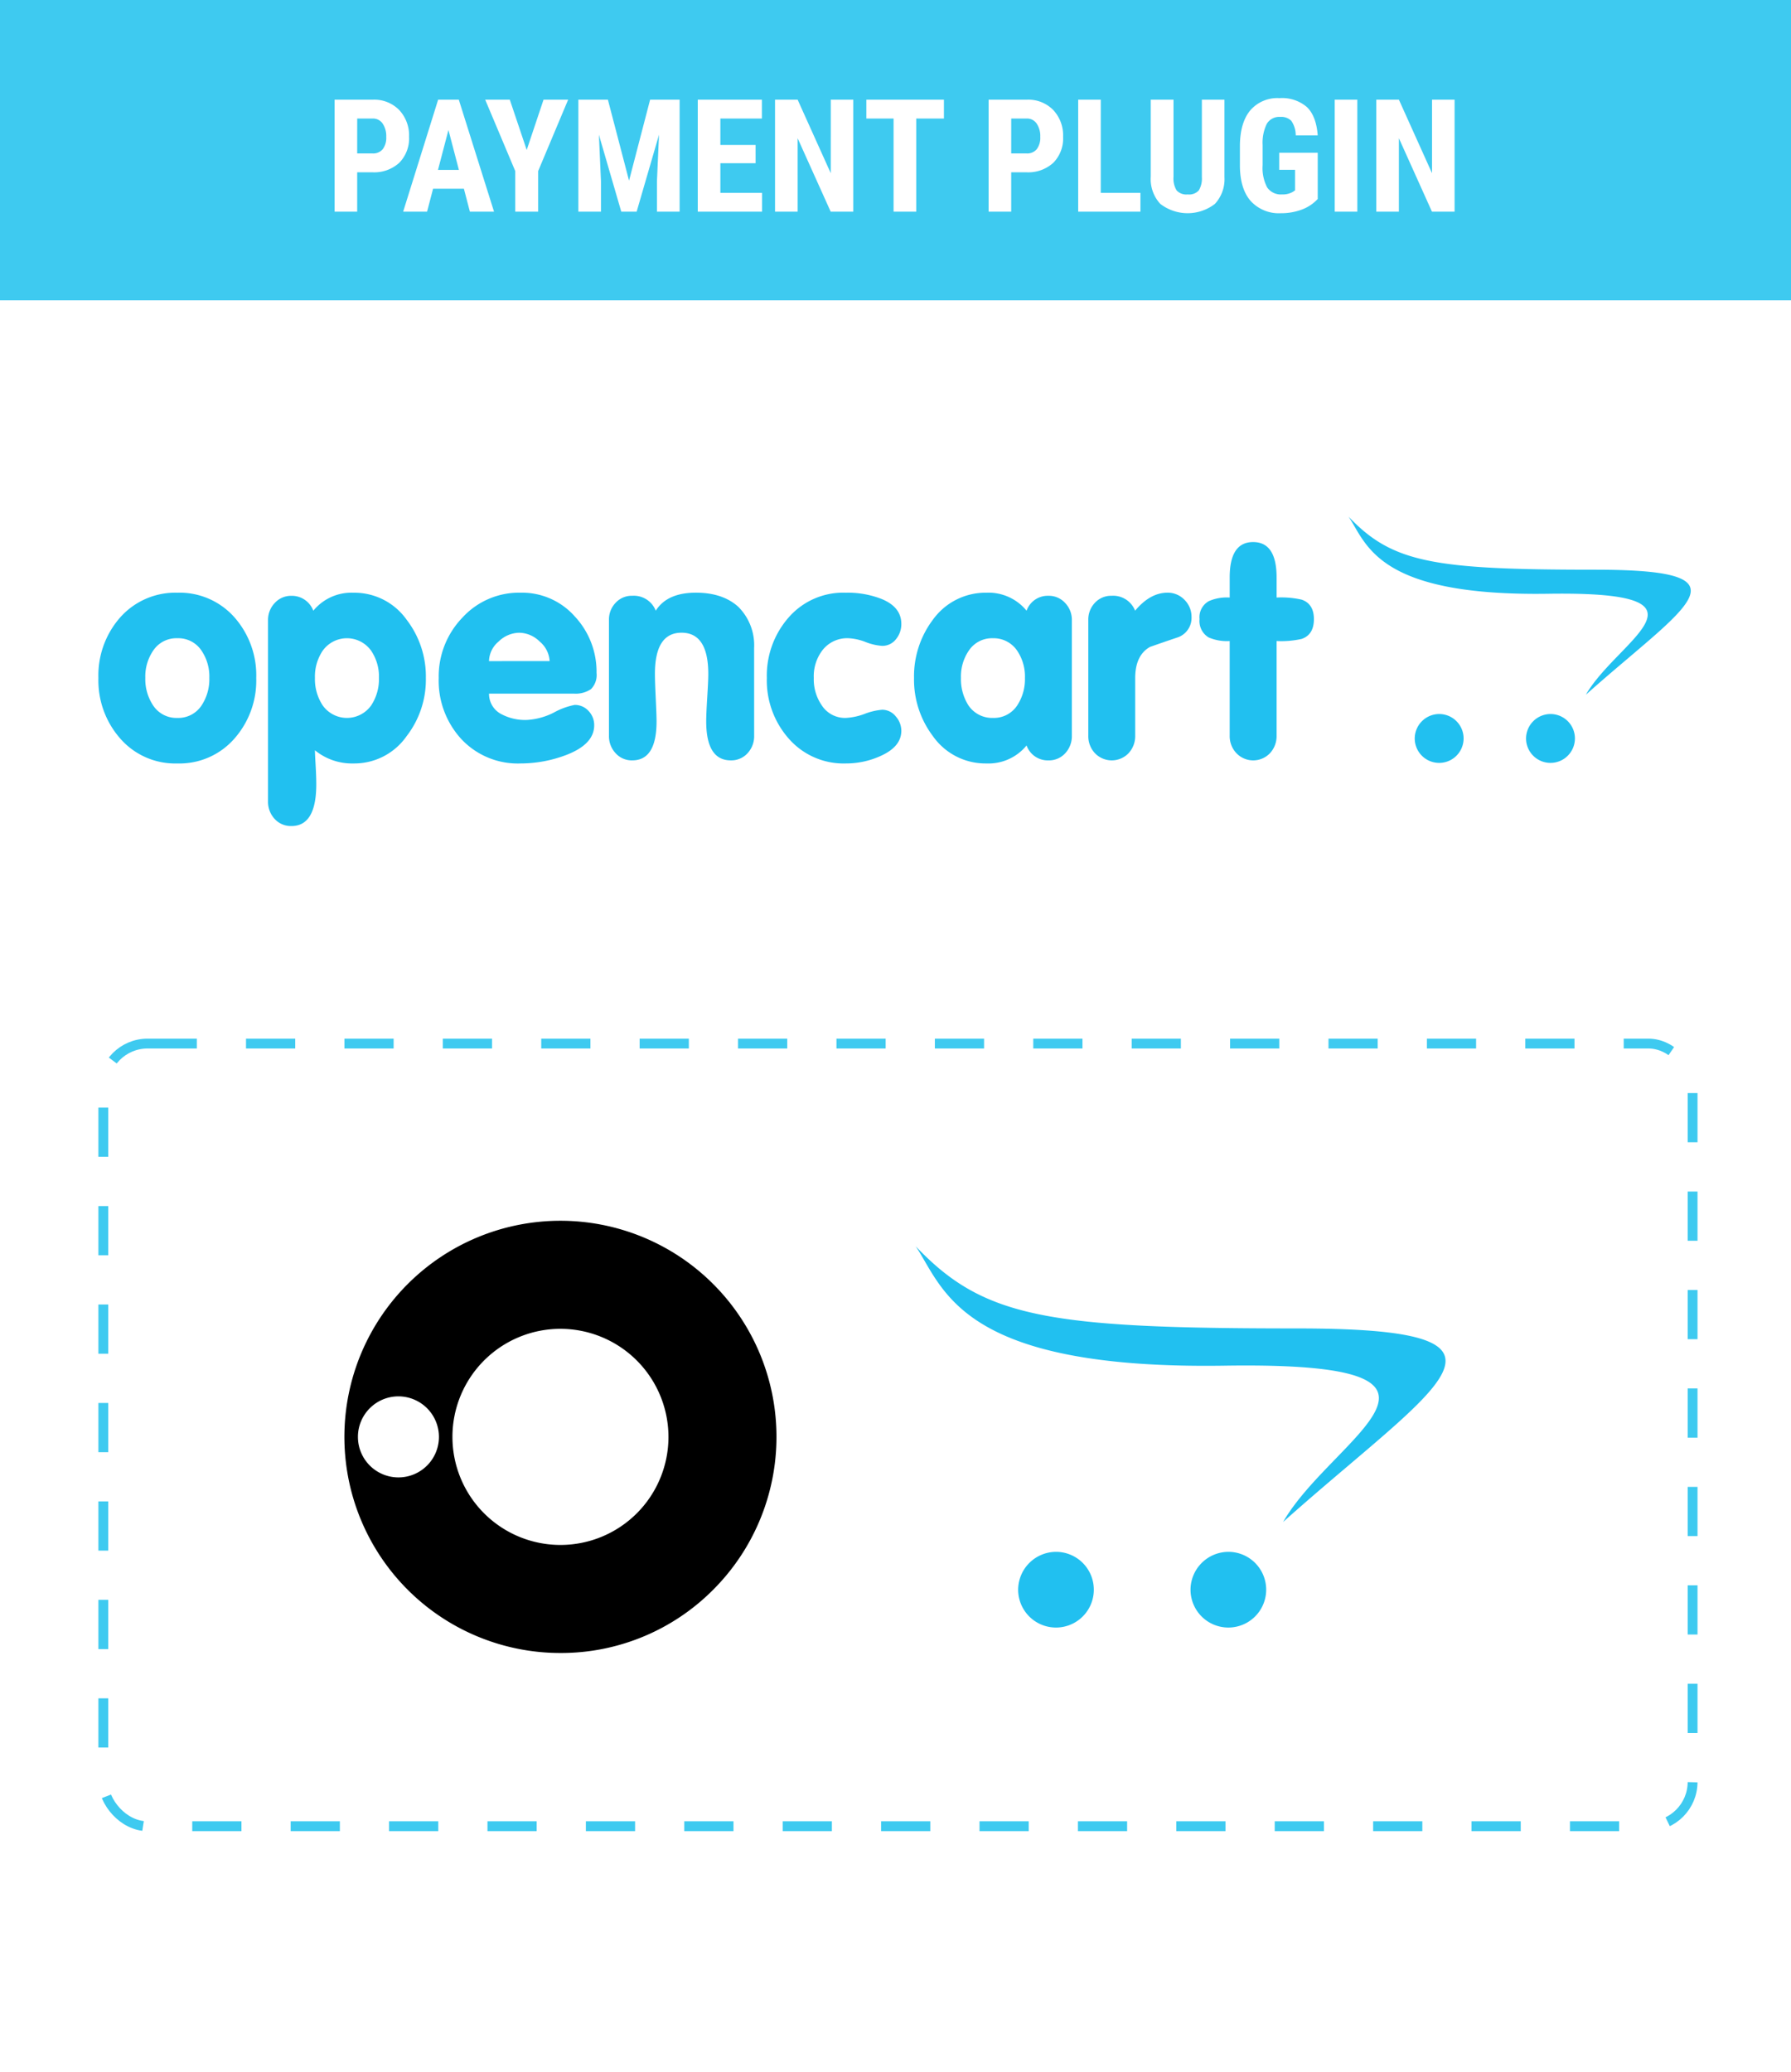
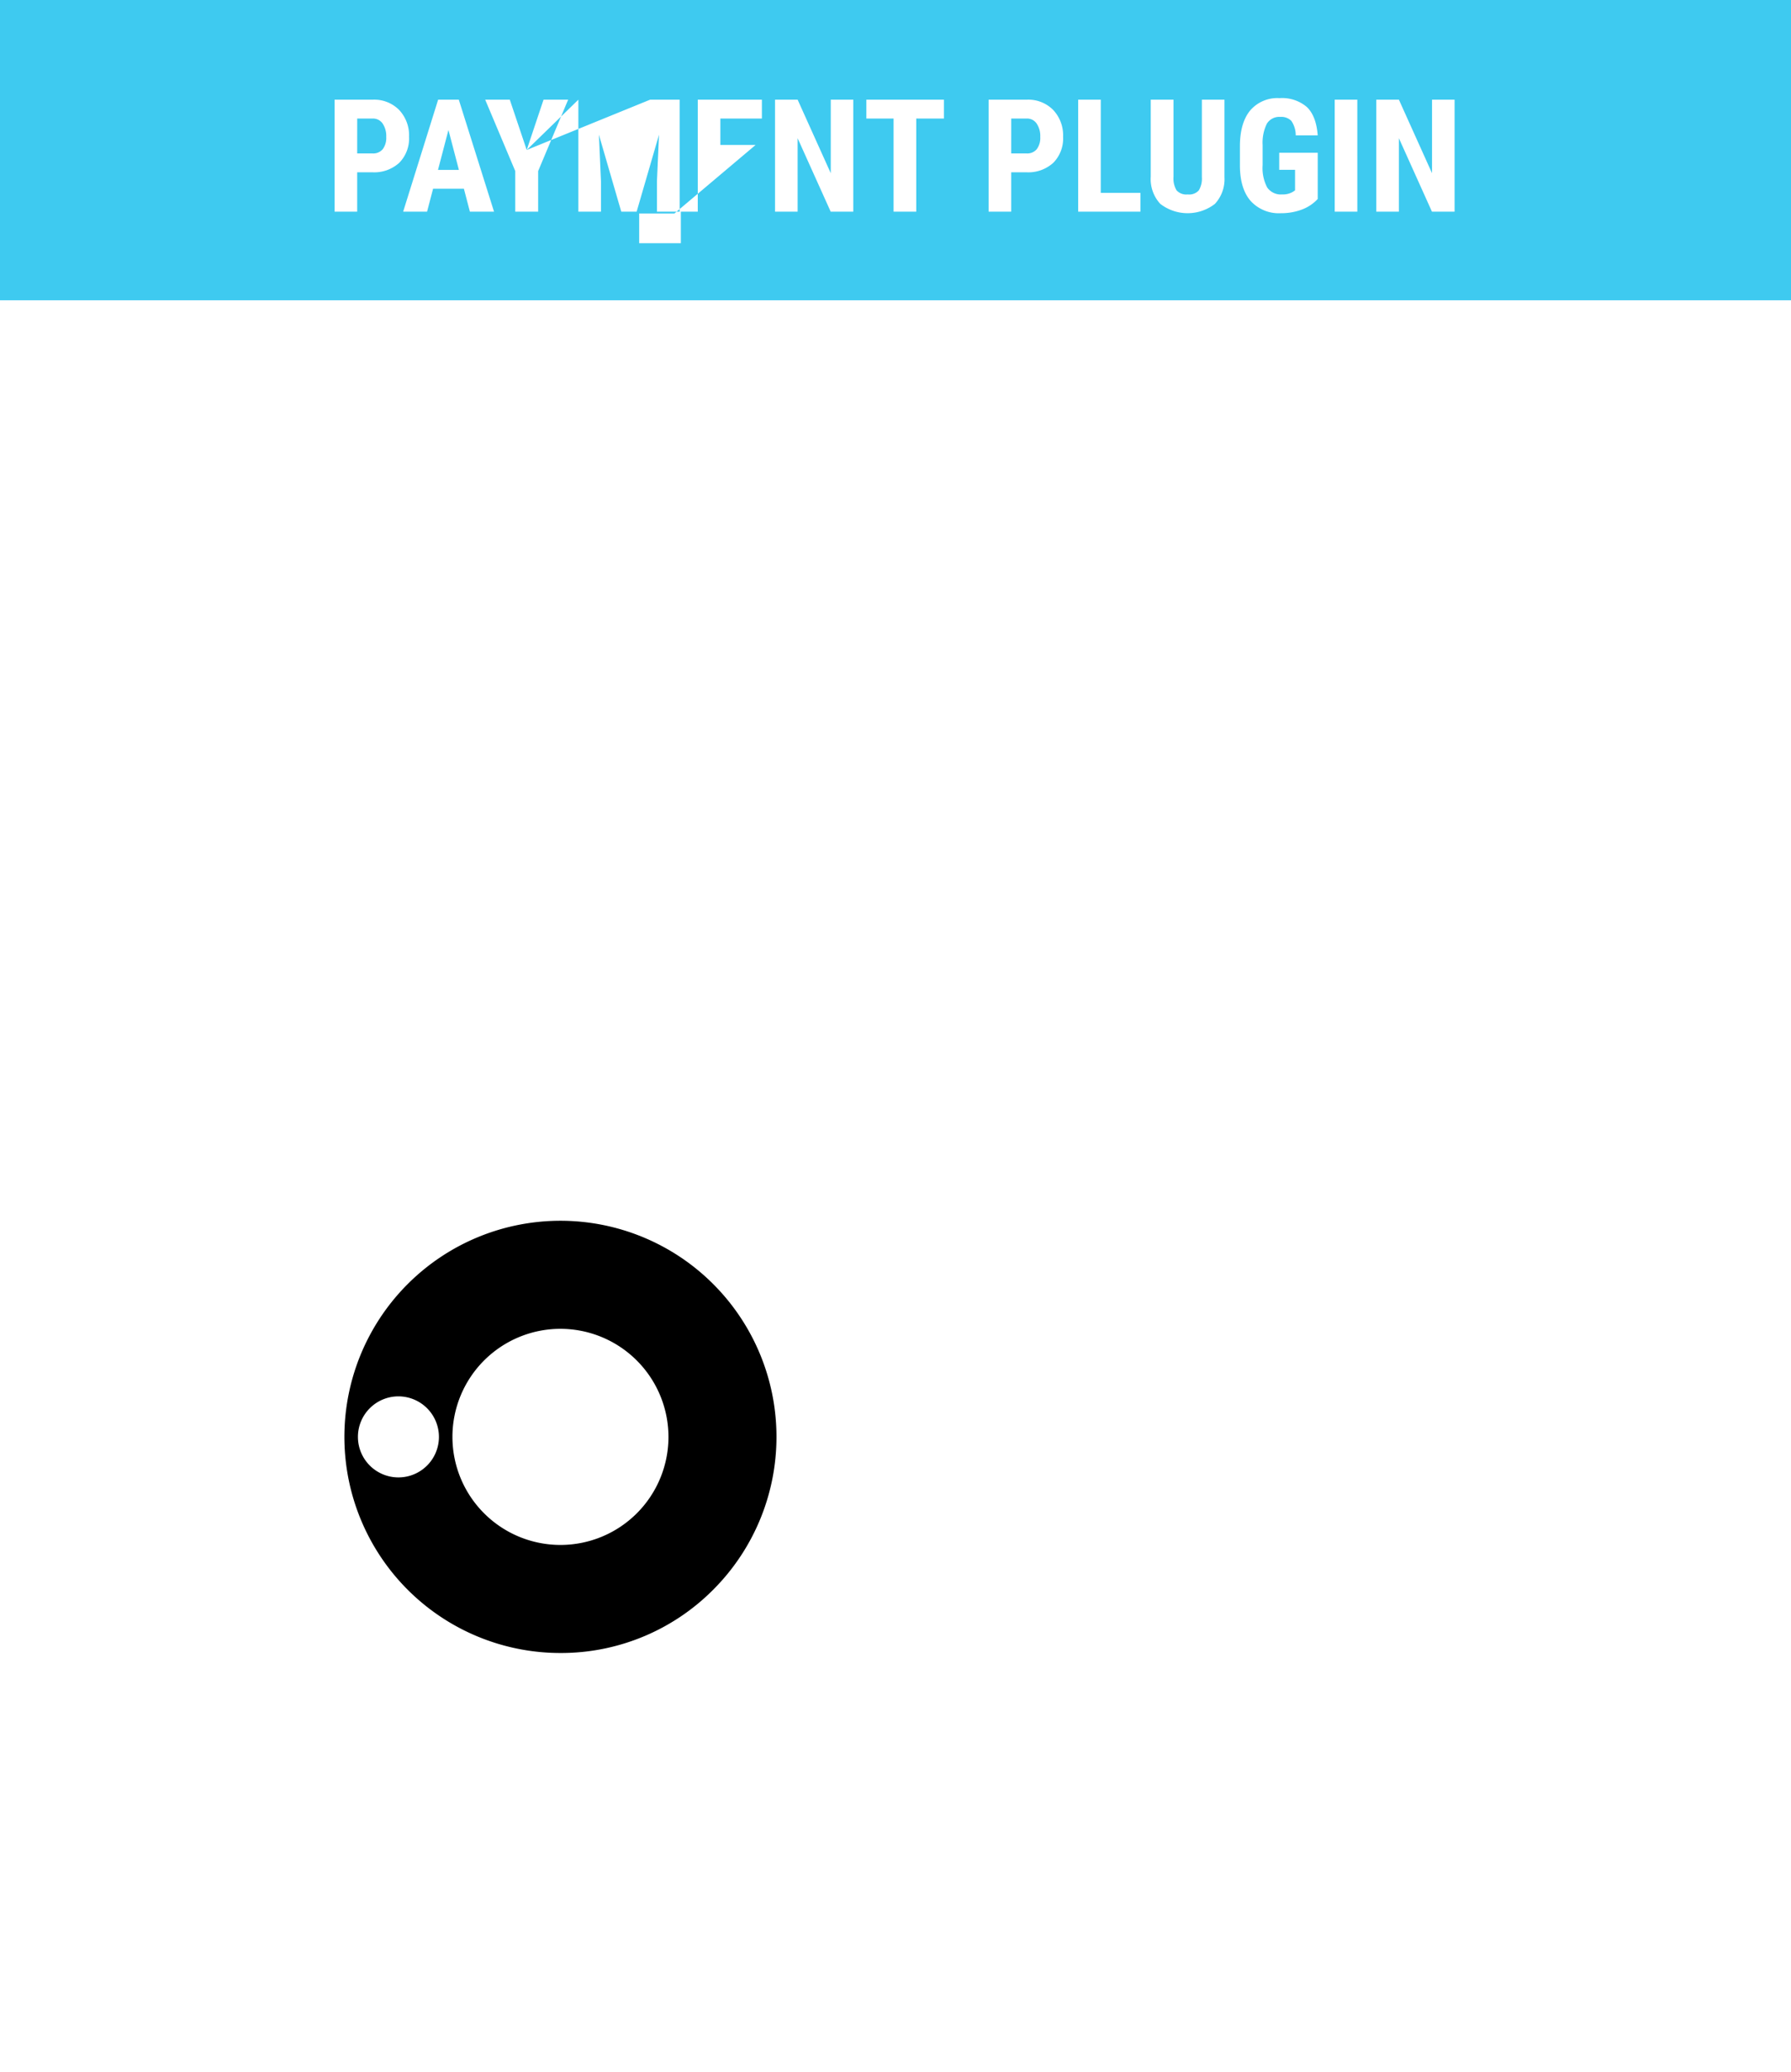
<svg xmlns="http://www.w3.org/2000/svg" width="364" height="421" viewBox="0 0 364 421">
  <defs>
    <style>.a,.b{fill:#fff;}.b{stroke:#3ecaf0;stroke-width:2px;stroke-dasharray:10;}.c{isolation:isolate;}.d{fill:url(#a);}.e{fill:#3ecaf0;}.f{stroke:none;}.g{fill:none;}</style>
    <linearGradient id="a" y1="-0.005" x2="0" y2="-0.005" gradientUnits="objectBoundingBox">
      <stop offset="0" stop-color="#04b6f0" />
      <stop offset="1" stop-color="#3ecaf0" />
    </linearGradient>
  </defs>
  <g transform="translate(-9803 -3303)">
-     <path class="a" d="M0,0H364V421H0Z" transform="translate(9803 3303)" />
    <g class="b" transform="translate(9823 3514)">
-       <rect class="f" width="325" height="161" rx="10" />
-       <rect class="g" x="1" y="1" width="323" height="159" rx="9" />
-     </g>
+       </g>
    <g transform="translate(-8.188)">
      <g class="c" transform="translate(9881.188 3551)">
        <path d="M43.906,87.81A43.9,43.9,0,0,1,12.859,12.86,43.9,43.9,0,0,1,74.951,74.951,43.616,43.616,0,0,1,43.906,87.81Zm0-65.857A21.952,21.952,0,1,0,65.857,43.9,21.978,21.978,0,0,0,43.906,21.953ZM10.975,35.674A8.232,8.232,0,1,0,19.209,43.9,8.241,8.241,0,0,0,10.975,35.674Z" transform="translate(0 0)" />
      </g>
      <g transform="translate(9743.1 3555.825)">
-         <path class="d" d="M361.873,23.633c-.04-4.528-8.415-6.583-30.094-6.583-50.867,0-63.772-2.171-77.582-16.688,5.81,8.717,8.989,25.067,62.753,24.254,56.1-.863,21.874,14.449,11.917,31.75C346.824,40.354,361.819,29.8,361.873,23.7ZM290.394,70.125a7.689,7.689,0,0,1-15.378,0v-.006a7.725,7.725,0,0,1,7.693-7.684h0A7.683,7.683,0,0,1,290.394,70.125Zm35.03,0a7.688,7.688,0,0,1-15.376,0v-.006a7.724,7.724,0,0,1,7.691-7.684h0A7.683,7.683,0,0,1,325.424,70.125Z" transform="translate(0 0)" />
-       </g>
+         </g>
    </g>
    <path class="e" d="M0,0H364V61H0Z" transform="translate(9803 3303)" />
-     <path class="a" d="M36.266,26v8H31.672V11.25h7.75A7.11,7.11,0,0,1,44.8,13.344a7.53,7.53,0,0,1,2.008,5.438,7.041,7.041,0,0,1-1.984,5.281A7.538,7.538,0,0,1,39.328,26Zm0-3.828h3.156a2.5,2.5,0,0,0,2.031-.859,3.805,3.805,0,0,0,.719-2.5,4.509,4.509,0,0,0-.734-2.711,2.355,2.355,0,0,0-1.969-1.023h-3.2Zm21.688,7.172H51.688L50.469,34H45.609l7.109-22.75h4.2L64.078,34H59.172Zm-5.266-3.828h4.25l-2.125-8.109Zm18.031-4.047L74.141,11.25h5l-6.094,14.5V34H68.391V25.75l-6.109-14.5h5Zm16.5-10.219,4.3,16.453L95.8,11.25h6V34H97.188V27.844l.422-9.484L93.063,34H89.938L85.391,18.359l.422,9.484V34H81.219V11.25Zm30.016,12.906h-7.156v6.031h8.469V34H105.484V11.25h13.031v3.828h-8.437v5.375h7.156ZM137.094,34H132.5l-6.719-14.922V34h-4.594V11.25h4.594l6.734,14.938V11.25h4.578Zm18.422-18.922h-5.625V34h-4.609V15.078H139.75V11.25h15.766ZM169.188,26v8h-4.594V11.25h7.75a7.11,7.11,0,0,1,5.383,2.094,7.53,7.53,0,0,1,2.008,5.438,7.041,7.041,0,0,1-1.984,5.281A7.538,7.538,0,0,1,172.25,26Zm0-3.828h3.156a2.5,2.5,0,0,0,2.031-.859,3.805,3.805,0,0,0,.719-2.5,4.509,4.509,0,0,0-.734-2.711,2.355,2.355,0,0,0-1.969-1.023h-3.2Zm18.2,8.016h8.063V34H182.8V11.25h4.594ZM212.531,11.25V27a7.358,7.358,0,0,1-1.953,5.43,9.079,9.079,0,0,1-11.1-.023,7.414,7.414,0,0,1-1.93-5.516V11.25h4.625V26.906a4.688,4.688,0,0,0,.625,2.766,2.679,2.679,0,0,0,2.266.828,2.645,2.645,0,0,0,2.25-.82,4.672,4.672,0,0,0,.625-2.7V11.25Zm18.953,20.172a8.382,8.382,0,0,1-3.258,2.164,11.9,11.9,0,0,1-4.227.727,7.75,7.75,0,0,1-6.094-2.43q-2.172-2.43-2.234-7.07V20.719q0-4.7,2.055-7.242a7.256,7.256,0,0,1,5.992-2.539,7.718,7.718,0,0,1,5.586,1.828q1.883,1.828,2.18,5.734h-4.469a5.189,5.189,0,0,0-.906-2.961,2.9,2.9,0,0,0-2.25-.789,2.943,2.943,0,0,0-2.7,1.359,8.663,8.663,0,0,0-.875,4.328v4.125a8.465,8.465,0,0,0,.93,4.523,3.382,3.382,0,0,0,3.055,1.414,3.991,3.991,0,0,0,2.2-.547l.406-.281V25.5h-3.219V22.031h7.828ZM239.531,34h-4.594V11.25h4.594ZM259.3,34H254.7l-6.719-14.922V34h-4.594V11.25h4.594l6.734,14.938V11.25H259.3Z" transform="translate(9839.328 3312)" />
+     <path class="a" d="M36.266,26v8H31.672V11.25h7.75A7.11,7.11,0,0,1,44.8,13.344a7.53,7.53,0,0,1,2.008,5.438,7.041,7.041,0,0,1-1.984,5.281A7.538,7.538,0,0,1,39.328,26Zm0-3.828h3.156a2.5,2.5,0,0,0,2.031-.859,3.805,3.805,0,0,0,.719-2.5,4.509,4.509,0,0,0-.734-2.711,2.355,2.355,0,0,0-1.969-1.023h-3.2Zm21.688,7.172H51.688L50.469,34H45.609l7.109-22.75h4.2L64.078,34H59.172Zm-5.266-3.828h4.25l-2.125-8.109Zm18.031-4.047L74.141,11.25h5l-6.094,14.5V34H68.391V25.75l-6.109-14.5h5ZL95.8,11.25h6V34H97.188V27.844l.422-9.484L93.063,34H89.938L85.391,18.359l.422,9.484V34H81.219V11.25Zm30.016,12.906h-7.156v6.031h8.469V34H105.484V11.25h13.031v3.828h-8.437v5.375h7.156ZM137.094,34H132.5l-6.719-14.922V34h-4.594V11.25h4.594l6.734,14.938V11.25h4.578Zm18.422-18.922h-5.625V34h-4.609V15.078H139.75V11.25h15.766ZM169.188,26v8h-4.594V11.25h7.75a7.11,7.11,0,0,1,5.383,2.094,7.53,7.53,0,0,1,2.008,5.438,7.041,7.041,0,0,1-1.984,5.281A7.538,7.538,0,0,1,172.25,26Zm0-3.828h3.156a2.5,2.5,0,0,0,2.031-.859,3.805,3.805,0,0,0,.719-2.5,4.509,4.509,0,0,0-.734-2.711,2.355,2.355,0,0,0-1.969-1.023h-3.2Zm18.2,8.016h8.063V34H182.8V11.25h4.594ZM212.531,11.25V27a7.358,7.358,0,0,1-1.953,5.43,9.079,9.079,0,0,1-11.1-.023,7.414,7.414,0,0,1-1.93-5.516V11.25h4.625V26.906a4.688,4.688,0,0,0,.625,2.766,2.679,2.679,0,0,0,2.266.828,2.645,2.645,0,0,0,2.25-.82,4.672,4.672,0,0,0,.625-2.7V11.25Zm18.953,20.172a8.382,8.382,0,0,1-3.258,2.164,11.9,11.9,0,0,1-4.227.727,7.75,7.75,0,0,1-6.094-2.43q-2.172-2.43-2.234-7.07V20.719q0-4.7,2.055-7.242a7.256,7.256,0,0,1,5.992-2.539,7.718,7.718,0,0,1,5.586,1.828q1.883,1.828,2.18,5.734h-4.469a5.189,5.189,0,0,0-.906-2.961,2.9,2.9,0,0,0-2.25-.789,2.943,2.943,0,0,0-2.7,1.359,8.663,8.663,0,0,0-.875,4.328v4.125a8.465,8.465,0,0,0,.93,4.523,3.382,3.382,0,0,0,3.055,1.414,3.991,3.991,0,0,0,2.2-.547l.406-.281V25.5h-3.219V22.031h7.828ZM239.531,34h-4.594V11.25h4.594ZM259.3,34H254.7l-6.719-14.922V34h-4.594V11.25h4.594l6.734,14.938V11.25H259.3Z" transform="translate(9839.328 3312)" />
    <g transform="translate(9822.885 3407.598)">
-       <path class="d" d="M32.194,33.127a17.843,17.843,0,0,1-4.322,12.19A14.834,14.834,0,0,1,16.161,50.5,14.816,14.816,0,0,1,4.449,45.317,17.846,17.846,0,0,1,.115,33.127a17.8,17.8,0,0,1,4.334-12.19,14.985,14.985,0,0,1,11.711-5.126,14.889,14.889,0,0,1,11.711,5.126A17.8,17.8,0,0,1,32.194,33.127Zm-9.534,0A9.38,9.38,0,0,0,21.086,27.6a5.649,5.649,0,0,0-4.926-2.54,5.652,5.652,0,0,0-4.927,2.54,9.308,9.308,0,0,0-1.585,5.526,9.607,9.607,0,0,0,1.585,5.581,5.653,5.653,0,0,0,4.927,2.541,5.65,5.65,0,0,0,4.926-2.541A9.682,9.682,0,0,0,22.66,33.127Zm44.007,0a18.752,18.752,0,0,1-3.912,11.825A12.969,12.969,0,0,1,51.979,50.5a11.919,11.919,0,0,1-7.857-2.677c0,.409.046,1.4.137,2.986s.136,2.892.136,3.917q0,8.5-5.062,8.488a4.452,4.452,0,0,1-3.41-1.459,5.074,5.074,0,0,1-1.334-3.542V21.382A4.941,4.941,0,0,1,35.957,17.9a4.47,4.47,0,0,1,3.387-1.457,4.652,4.652,0,0,1,4.447,3.03,10,10,0,0,1,8.176-3.657,13.008,13.008,0,0,1,10.788,5.48A18.877,18.877,0,0,1,66.667,33.127Zm-9.534,0A9.384,9.384,0,0,0,55.549,27.6a6.049,6.049,0,0,0-9.853,0,9.379,9.379,0,0,0-1.573,5.526A9.681,9.681,0,0,0,45.7,38.708a6.047,6.047,0,0,0,9.853,0A9.686,9.686,0,0,0,57.133,33.127ZM101.356,32.1a4.066,4.066,0,0,1-1.129,3.3,5.587,5.587,0,0,1-3.512.911H79.506a4.608,4.608,0,0,0,2.566,4.2,10.314,10.314,0,0,0,5.063,1.153,13.767,13.767,0,0,0,5.588-1.527,14.209,14.209,0,0,1,4.186-1.528,3.717,3.717,0,0,1,2.816,1.219,4.119,4.119,0,0,1,1.152,2.917q0,3.911-5.851,6.095A26.156,26.156,0,0,1,85.939,50.5a15.708,15.708,0,0,1-12.054-4.943,17.513,17.513,0,0,1-4.607-12.429A17.194,17.194,0,0,1,74.067,20.9a15.594,15.594,0,0,1,11.86-5.093A14.316,14.316,0,0,1,96.932,20.63,16.432,16.432,0,0,1,101.356,32.1Zm-9.533-2.394A5.578,5.578,0,0,0,89.8,25.732a6.039,6.039,0,0,0-4.14-1.787,6.111,6.111,0,0,0-4.208,1.787,5.327,5.327,0,0,0-1.951,3.977Zm41.565,15.162a5.075,5.075,0,0,1-1.333,3.544,4.452,4.452,0,0,1-3.411,1.459q-4.995,0-5-7.918c0-1.014.069-2.608.205-4.807s.217-3.794.217-4.808q0-8.392-5.428-8.4t-5.417,8.4c0,1.014.057,2.62.159,4.808s.171,3.793.171,4.807q0,7.912-4.926,7.918a4.409,4.409,0,0,1-3.4-1.459,5.032,5.032,0,0,1-1.346-3.544v-23.5a4.884,4.884,0,0,1,1.346-3.5,4.455,4.455,0,0,1,3.41-1.435,4.784,4.784,0,0,1,4.754,3.03q2.31-3.657,8.165-3.657c3.615,0,6.489.956,8.6,2.859a11.018,11.018,0,0,1,3.226,8.408ZM163.3,43.859q0,3.229-4.207,5.115a16.958,16.958,0,0,1-7.081,1.526A14.814,14.814,0,0,1,140.3,45.317a17.847,17.847,0,0,1-4.334-12.19,17.9,17.9,0,0,1,4.425-12.281,14.713,14.713,0,0,1,11.621-5.035,18.9,18.9,0,0,1,7.139,1.219q4.154,1.64,4.149,5.126a4.794,4.794,0,0,1-1.095,3.11,3.479,3.479,0,0,1-2.8,1.344,11.173,11.173,0,0,1-3.353-.774,10.932,10.932,0,0,0-3.476-.776,6.353,6.353,0,0,0-5.3,2.426,8.691,8.691,0,0,0-1.768,5.64,9.279,9.279,0,0,0,1.587,5.514,5.621,5.621,0,0,0,4.936,2.608,12.674,12.674,0,0,0,3.843-.833,13.046,13.046,0,0,1,3.536-.83,3.549,3.549,0,0,1,2.749,1.344A4.424,4.424,0,0,1,163.3,43.859Zm34.656,1.012a5.071,5.071,0,0,1-1.334,3.544,4.471,4.471,0,0,1-3.422,1.459,4.573,4.573,0,0,1-4.447-3.031,10,10,0,0,1-8.176,3.657,13.071,13.071,0,0,1-10.857-5.548,19.042,19.042,0,0,1-3.84-11.825,19.1,19.1,0,0,1,3.84-11.837,13.192,13.192,0,0,1,10.857-5.48,10,10,0,0,1,8.176,3.657,4.569,4.569,0,0,1,4.447-3.03,4.475,4.475,0,0,1,3.39,1.457,4.92,4.92,0,0,1,1.367,3.476Zm-9.533-11.744a9.371,9.371,0,0,0-1.574-5.526,5.759,5.759,0,0,0-4.926-2.54A5.653,5.653,0,0,0,177,27.6a9.311,9.311,0,0,0-1.583,5.526,9.93,9.93,0,0,0,1.525,5.581,5.8,5.8,0,0,0,4.985,2.541,5.652,5.652,0,0,0,4.926-2.541A9.672,9.672,0,0,0,188.422,33.127ZM222.28,20.743a4.192,4.192,0,0,1-2.976,4.2q-2.753.924-5.485,1.891c-2,1.14-2.988,3.259-2.988,6.335v11.7a5.091,5.091,0,0,1-1.344,3.544,4.739,4.739,0,0,1-6.841,0,5.024,5.024,0,0,1-1.347-3.544v-23.5a4.921,4.921,0,0,1,1.334-3.5,4.5,4.5,0,0,1,3.422-1.435,4.787,4.787,0,0,1,4.755,3.03c2.041-2.438,4.232-3.657,6.592-3.657a4.688,4.688,0,0,1,3.454,1.457A4.851,4.851,0,0,1,222.28,20.743Zm24.871.433c0,2.118-.833,3.451-2.484,4.022a18.946,18.946,0,0,1-5.1.432v19.24a5.09,5.09,0,0,1-1.343,3.544,4.716,4.716,0,0,1-6.822,0,5.007,5.007,0,0,1-1.367-3.544V25.631a9.4,9.4,0,0,1-4.287-.739,3.874,3.874,0,0,1-1.839-3.715,3.725,3.725,0,0,1,1.894-3.657,9.17,9.17,0,0,1,4.233-.728V12.712q0-7.194,4.767-7.188c3.169,0,4.765,2.392,4.765,7.188v4.079a18.946,18.946,0,0,1,5.1.432C246.318,17.792,247.151,19.115,247.151,21.176Zm76.589-5.785c-.026-2.924-5.435-4.252-19.436-4.252-32.853,0-41.187-1.4-50.107-10.778,3.752,5.63,5.805,16.19,40.53,15.664,36.229-.558,14.127,9.332,7.7,20.506,11.6-10.341,21.282-17.156,21.317-21.1ZM277.575,45.419a4.966,4.966,0,0,1-9.932,0v0a4.989,4.989,0,0,1,4.969-4.963h0A4.962,4.962,0,0,1,277.575,45.419Zm22.624,0a4.965,4.965,0,0,1-9.931,0v0a4.989,4.989,0,0,1,4.967-4.963h0A4.962,4.962,0,0,1,300.2,45.419Z" transform="translate(0 0)" />
-     </g>
+       </g>
  </g>
</svg>